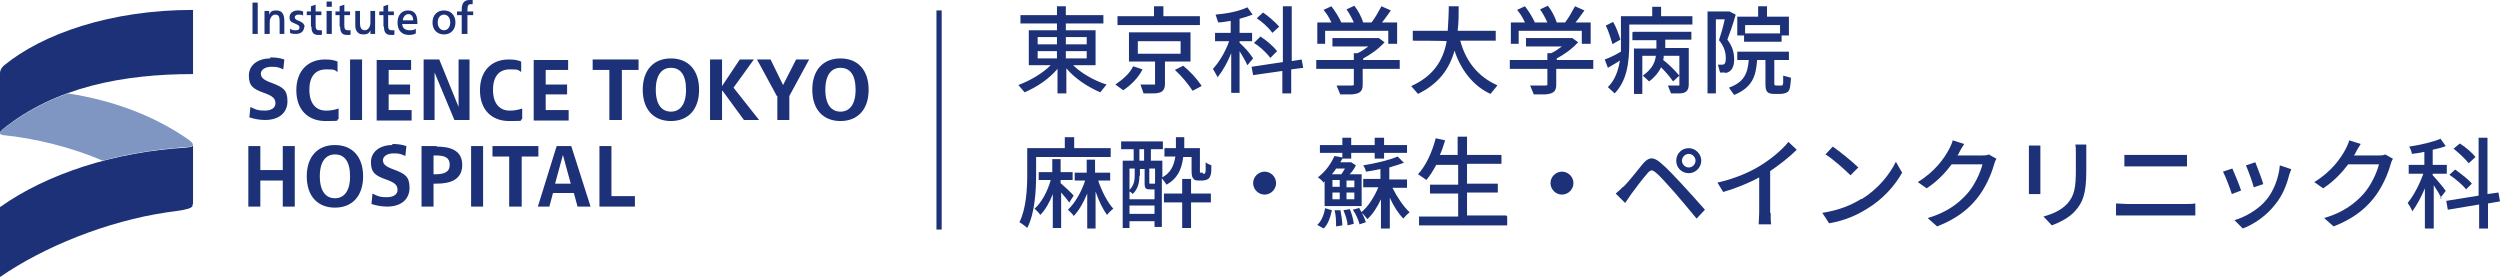
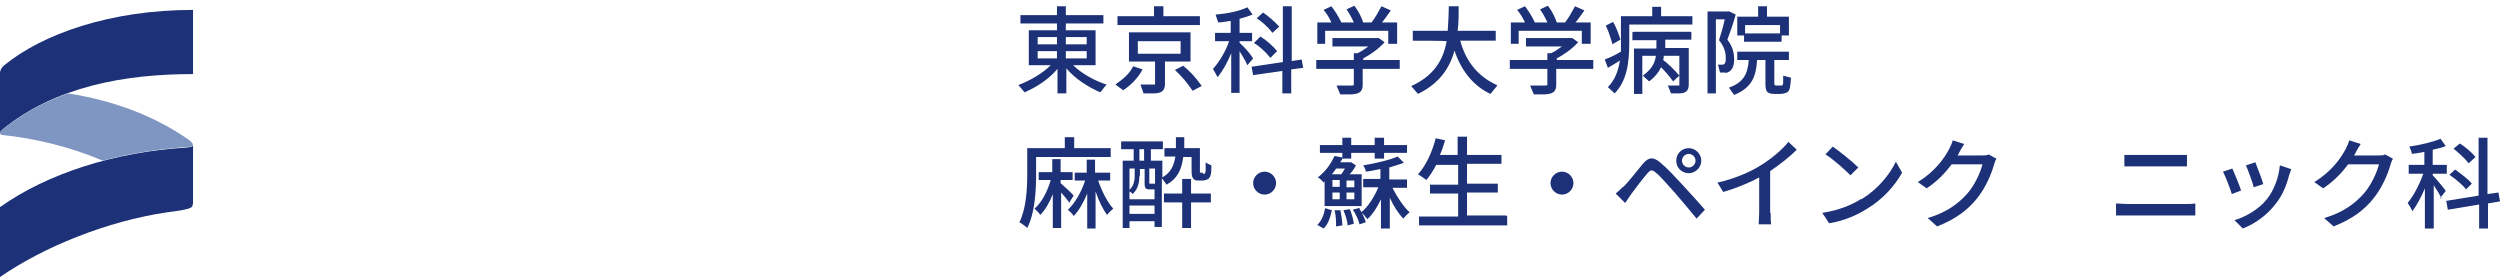
<svg xmlns="http://www.w3.org/2000/svg" version="1.1" viewBox="0 0 479.2 53.1">
  <defs>
    <style>
      .cls-1 {
        fill: #1c3177;
      }

      .cls-2 {
        fill: #7f96c2;
      }

      .cls-3 {
        fill: #1c3177;
      }
    </style>
  </defs>
  <g>
    <g id="_レイヤー_1" data-name="レイヤー_1">
      <g>
        <path class="cls-1" d="M37,1.9C21.2,1.9,8.1,6.5.7,12.6c-.4.4-.7.8-.7,1.5v11.4c0-.2.2-.4.5-.7,10.1-8.2,23.3-10.6,36.5-10.6V1.9Z" />
        <path class="cls-1" d="M37,39.2v-11.4c0,.3-.5.4-1.4.5C22,29.1,9,33.3,0,39.7v13.4c8.4-5.8,20.5-10.7,32-12.4.1,0,3-.4,3.3-.5s1.3-.2,1.6-.7c0-.1,0-.3,0-.4Z" />
        <path class="cls-2" d="M37,27.8h0c0-.3-.3-.6-.8-1-6.3-4.4-14.1-7.5-23.2-8.9-4.5,1.6-8.7,3.9-12.5,6.9C.2,25.1,0,25.3,0,25.5s.1.3.6.4c5.9.6,12.8,2.2,19.1,4.9,5.1-1.4,10.5-2.2,15.9-2.6.8,0,1.4-.2,1.4-.5Z" />
      </g>
-       <path class="cls-1" d="M49.4,6.5h-1V.5h1v6ZM50.8,6.5h.9v-2c0-.5,0-.8.2-1.1.2-.4.5-.6.9-.6.8,0,.8.7.8,1.6v2.1h.9v-2.5c0-1.2-.4-2-1.5-2s-1.1.3-1.4.8h0c0-.2,0-.5,0-.7h-.9c0,.4,0,.9,0,1.3v3.1ZM58.4,5.3c0-.7-.4-1-1.1-1.3-.6-.2-.8-.4-.8-.7s.3-.5.7-.5.6,0,.9.2v-.8c-.2-.1-.6-.2-1-.2-.9,0-1.6.5-1.6,1.3s.3.9,1,1.2c.7.3.9.4.9.8s-.3.5-.7.5-.7,0-1.1-.3v.8c.3.2.7.2,1.1.2,1,0,1.6-.5,1.6-1.4ZM59.7,5.1c0,1,.3,1.6,1.3,1.6s.5,0,.7-.1v-.8c-.2,0-.3,0-.5,0-.6,0-.7-.3-.7-1v-1.9h1.1v-.7h-1.1V.9l-.9.3v1h-.8v.7h.8v2.2ZM63.6.3h-1v1h1V.3ZM63.6,6.5V2.1h-1v4.4h1ZM65.2,5.1c0,1,.3,1.6,1.3,1.6s.5,0,.7-.1v-.8c-.2,0-.3,0-.5,0-.6,0-.7-.3-.7-1v-1.9h1.1v-.7h-1.1V.9l-.9.3v1h-.8v.7h.8v2.2ZM71,5.8h0c0,.3,0,.5,0,.7h.9c0-.4,0-.9,0-1.4v-3h-.9v2.2c0,.8-.4,1.5-1.1,1.5s-.9-.6-.9-1.5v-2.2h-.9v2.8c0,1.1.6,1.7,1.5,1.7s1.2-.3,1.4-.8ZM73.6,5.1c0,1,.3,1.6,1.3,1.6s.5,0,.7-.1v-.8c-.2,0-.3,0-.5,0-.6,0-.7-.3-.7-1v-1.9h1.1v-.7h-1.1V.9l-.9.3v1h-.8v.7h.8v2.2ZM76.2,4.3c0-1.4.8-2.3,2-2.3s1.8.7,1.8,2.3,0,.2,0,.3h-2.9c0,.8.6,1.2,1.4,1.2s.9-.1,1.2-.3v.9c-.3.2-.8.3-1.3.3-1.4,0-2.2-.9-2.2-2.3ZM77.2,3.9h2c0-.8-.4-1.2-.9-1.2s-1,.4-1.1,1.2ZM82.9,4.3c0-1.4.9-2.3,2.2-2.3s2.2.9,2.2,2.3-.9,2.3-2.2,2.3-2.2-.9-2.2-2.3ZM83.9,4.3c0,.9.5,1.5,1.2,1.5s1.2-.6,1.2-1.5-.5-1.5-1.2-1.5-1.2.6-1.2,1.5ZM88.7,6.5h.9v-3.6h1.1v-.7h-1.1v-.4c0-.7.2-1,.6-1s.3,0,.4,0V0c-.1,0-.3,0-.6,0-1,0-1.5.6-1.5,1.8v.4h-.9v.7h.9v3.6ZM51.8,11.2c-2.4,0-4.1,1.3-4.1,3.3s.9,2.6,2.9,3.3c1.7.6,2.2,1.1,2.2,2s-.8,1.4-2.1,1.4-1.7-.2-2.7-.7l-.2,2c.9.3,2,.5,3,.5,2.7,0,4.3-1.4,4.3-3.6s-.9-2.7-3-3.5c-1.7-.6-2.1-1.1-2.1-1.8s.8-1.3,2-1.3,1.4.1,2.3.5l.2-1.9c-.9-.3-1.7-.4-2.7-.4ZM62.5,21.2c-1.9,0-3.2-1.3-3.2-4s1.3-3.9,3.2-3.9,1.5.1,2.2.5v-2c-.7-.3-1.4-.4-2.4-.4-3.3,0-5.5,2.2-5.5,5.9s2.2,5.9,5.6,5.9,1.8-.1,2.5-.4v-2c-.9.3-1.6.4-2.4.4ZM67.1,11.4v11.6h2.3v-11.6h-2.3ZM78.9,23v-1.9h-4.4v-3h4.1v-1.9h-4.1v-2.8h4.3v-1.9h-6.6v11.6h6.7ZM87.9,20.5l-3.7-9.1h-3v11.6h2.1v-9.1c0,0,0,0,0,0l3.8,9.1h2.9v-11.6h-2.1v9.1c0,0,0,0,0,0ZM97.7,21.2c-1.9,0-3.2-1.3-3.2-4s1.3-3.9,3.2-3.9,1.5.1,2.2.5v-2c-.7-.3-1.4-.4-2.4-.4-3.3,0-5.5,2.2-5.5,5.9s2.2,5.9,5.6,5.9,1.8-.1,2.5-.4v-2c-.9.3-1.6.4-2.4.4ZM109,23v-1.9h-4.4v-3h4.1v-1.9h-4.1v-2.8h4.3v-1.9h-6.6v11.6h6.7ZM113.6,11.4v2h3.2s0,9.6,0,9.6h2.4v-9.6h3.2s0-2,0-2h-8.7ZM128.6,11.2c-3.3,0-5.4,2.2-5.4,6s2.1,6,5.4,6,5.4-2.2,5.4-6-2.1-6-5.4-6ZM128.6,13c1.8,0,2.9,1.3,2.9,4.2s-1.2,4.2-2.9,4.2-2.9-1.3-2.9-4.2,1.2-4.2,2.9-4.2ZM138.5,17.4l4.1,5.6h2.9l-4.9-6.2,3.9-5.4h-2.7l-3.4,5.1h0v-5.1h-2.3v11.6h2.3v-5.6h0ZM149,18.4v4.6h2.3v-4.6l3.8-7h-2.5l-2.5,4.9h0l-2.4-4.9h-2.6l3.8,7ZM161.1,11.2c-3.3,0-5.4,2.2-5.4,6s2.1,6,5.4,6,5.4-2.2,5.4-6-2.1-6-5.4-6ZM161.1,13c1.8,0,2.9,1.3,2.9,4.2s-1.2,4.2-2.9,4.2-2.9-1.3-2.9-4.2,1.2-4.2,2.9-4.2ZM47.6,28v11.6h2.3v-5h4.3v5h2.3v-11.6h-2.3v4.6h-4.3v-4.6h-2.3ZM64.2,27.8c-3.3,0-5.4,2.2-5.4,6s2.1,6,5.4,6,5.4-2.2,5.4-6-2.1-6-5.4-6ZM64.2,29.6c1.8,0,2.9,1.3,2.9,4.2s-1.2,4.2-2.9,4.2-2.9-1.3-2.9-4.2,1.2-4.2,2.9-4.2ZM75.2,27.8c-2.4,0-4.1,1.3-4.1,3.3s.9,2.6,2.9,3.3c1.7.6,2.2,1.1,2.2,2s-.8,1.4-2.1,1.4-1.7-.2-2.7-.7l-.2,2c.9.3,2,.5,3,.5,2.7,0,4.3-1.4,4.3-3.6s-.9-2.7-3-3.5c-1.7-.6-2.1-1.1-2.1-1.8s.8-1.3,2-1.3,1.4.1,2.3.5l.2-1.9c-.9-.3-1.7-.4-2.7-.4ZM83.7,28h-2.9v11.6h2.3v-4.4h.6c2.7,0,4.9-.8,4.9-3.6s-2.3-3.5-4.9-3.5ZM83.5,33.4h-.4v-3.6h.4c1.8,0,2.7.4,2.7,1.8s-1.1,1.8-2.7,1.8ZM90.3,28v11.6h2.3v-11.6h-2.3ZM94.4,28v2h3.2s0,9.6,0,9.6h2.4v-9.6h3.2s0-2,0-2h-8.7ZM102.9,39.6h2.4l.7-2.6h4l.7,2.6h2.5l-3.7-11.6h-2.8l-3.6,11.6ZM107.9,29.7l1.5,5.5h-3l1.5-5.5h0ZM114.9,28v11.6h6.8v-2h-4.5v-9.6h-2.3Z" />
      <path class="cls-1" d="M210,12.5v-6.7h-5.7v-1.3h7.2v-1.6h-7.2v-1.7h-1.7v1.7h-7v1.6h7v1.3h-5.4v6.7h4.2c-1.5,1.5-3.8,2.9-6.2,3.8l1.2,1.4c2.5-1.1,4.7-2.6,6.3-4.5v4.7h1.7v-4.8c1.7,2,4,3.5,6.5,4.6l1.2-1.5c-2.3-.7-4.9-2.2-6.4-3.7h4.4ZM202.6,11.2h-3.7v-1.4h3.7v1.4ZM202.6,8.5h-3.7v-1.4h3.7v1.4ZM204.3,7.1h4v1.4h-4v-1.4ZM204.3,11.2v-1.4h4v1.4h-4ZM219,13.3c-.8,1.6-2.2,3-3.7,4l-1.5-1.1c1.6-1.1,2.8-2.2,3.4-3.5l1.8.6ZM230.1,4.8h-15.9v-1.7h7v-1.9h1.8v1.9h7v1.7ZM228.1,6.2h-11.7v5.6h5v4c0,.3,0,.4,0,.4,0,0-.2,0-1,0s-1.5,0-1.8,0l.6,1.7c.8,0,1.4,0,1.9,0,1.4,0,2.2-.4,2.2-1.8v-4.3h4.9v-5.6ZM226.3,10.3h-8.2v-2.4h8.2v2.4ZM230.3,16.5l-1.7.9c-1-1.5-2.1-2.8-3.4-4l1.6-.8c1.2,1,2.3,2.1,3.5,3.8ZM240.2,11.2l-1.1,1.3c-.5-1.1-1.1-2-1.5-2.7v8h-1.6v-7.6c-.7,1.7-1.5,3.2-2.6,4.6l-.9-1.6c1.2-1.3,2.4-3.3,3.1-5.3h-2.7v-1.6h3v-2.3c-.8.1-1.6.3-2.4.3l-.5-1.5c2.2-.2,4.4-.6,6.1-1.4l1,1.4c-.8.3-1.7.6-2.5.8v2.7h2.4v1.6h-2.4v.3c1,.9,1.9,1.9,2.6,3ZM249.5,11.4l.3,1.6-2.3.3v4.6h-1.7v-4.3l-5.6.8-.3-1.6,6-.9V1.2h1.7v10.5l2-.3ZM240.4,8.2l1.2-1.2c1.1.7,2.3,1.7,3.2,2.8l-1.3,1.3c-1-1.3-2.3-2.4-3.2-2.9ZM240.9,3.5l1.2-1.1c1,.7,2.1,1.6,3.1,2.7l-1.3,1.2c-.9-1.2-2.1-2.2-3-2.8ZM261.2,11.5h7.1v1.7h-7.1v3.1c0,1.4-.8,1.7-2.2,1.8-.6,0-1.3,0-2.1,0l-.7-1.7c.9,0,1.7,0,2.3,0s.9,0,1-.1c0,0,0-.2,0-.4v-2.7h-7.2v-1.7h7.2v-1.3h.7c.7-.3,1.4-.8,2.1-1.3h-6.9v-1.6h8.9c0,0,1.1.8,1.1.8-1.2,1.3-2.6,2.3-4.1,3.1v.3ZM254.2,8.4h-1.7v-4.1h2.7c-.4-.9-.9-1.7-1.5-2.4l1.5-.7c.7.9,1.4,2,1.9,3.1h2.4c-.4-.9-.9-1.8-1.4-2.5l1.5-.7c.7.9,1.3,2,1.7,3.2h1.6c.7-.9,1.3-2,1.9-3.1l1.8.8c-.6.8-1.1,1.6-1.7,2.3h2.9v4.1h-1.7v-2.5h-12.1v2.5ZM287,16.4l-1.3,1.6c-3.3-1.5-5.7-4.6-6.9-8.3-1,3.6-3.1,6.4-7,8.3l-1.3-1.5c4.2-1.9,6.1-4.8,6.8-8.6h0c0-.1-6.5-.1-6.5-.1v-1.9h6.7c.1-1.6.2-3.2.2-4.7h1.9c0,1.6,0,3.2-.2,4.7h7.3v1.9h-6.8c1.1,4.1,3.5,6.9,7,8.5ZM298.3,11.5h7.1v1.7h-7.1v3.1c0,1.4-.8,1.7-2.2,1.8-.6,0-1.3,0-2.1,0l-.7-1.7c.9,0,1.7,0,2.3,0s.9,0,1-.1c0,0,0-.2,0-.4v-2.7h-7.2v-1.7h7.2v-1.3h.7c.7-.3,1.4-.8,2.1-1.3h-6.9v-1.6h8.9c0,0,1.1.8,1.1.8-1.2,1.3-2.6,2.3-4.1,3.1v.3ZM291.3,8.4h-1.7v-4.1h2.7c-.4-.9-.9-1.7-1.5-2.4l1.5-.7c.7.9,1.4,2,1.9,3.1h2.4c-.4-.9-.9-1.8-1.4-2.5l1.5-.7c.7.9,1.3,2,1.7,3.2h1.6c.7-.9,1.3-2,1.9-3.1l1.8.8c-.6.8-1.1,1.6-1.7,2.3h2.9v4.1h-1.7v-2.5h-12.1v2.5ZM318.4,3.1h6v1.6h-12.1v3.4c0,4.1-.5,7.4-2.8,9.8l-1.3-1.2c1.4-1.4,2-3.2,2.3-5.1-.7.5-1.5.9-2.3,1.4l-.6-1.6c1.1-.4,2.1-.9,3.1-1.5,0-.4,0-.9,0-1.3V3.1h6v-1.8h1.7v1.8ZM309.1,8.5c-.3-.9-.7-2.4-1.3-3.6l1.4-.7c.6,1,1.1,2.4,1.4,3.4l-1.4.8ZM313.1,6.1h11.1v1.5h-5v1.6h4.5v7c0,1.3-.7,1.7-1.8,1.7-.4,0-.9,0-1.6,0l-.6-1.5c.4,0,.9,0,1.3,0,.7,0,.9,0,.9,0,0,0,0-.2,0-.4v-5.3h-3c0,.3,0,.5-.1.8.8.6,2,1.7,3.1,3l-1.2,1.1c-.8-1.1-1.5-1.9-2.3-2.7-.5,1-1.2,1.9-2.3,2.7l-1.2-1.1c1.5-1.1,2.3-2.2,2.5-3.8h-2.6v7.3h-1.6v-8.7h4.3v-1.6h-4.6v-1.5ZM330.7,13.9c-.3,0-.6,0-1,0l-.4-1.5h.5s.3,0,.3,0c.6,0,.7-.5.7-1.3,0-1.2-.4-2.3-1.3-3.4.4-1.2.8-2.6,1.1-4h-1.7v14.2h-1.6V2.2h4.2c0,0,1.2.6,1.2.6-.5,1.8-1.1,3.5-1.6,4.8,1,1.3,1.3,2.5,1.3,3.8s-.4,2.4-1.7,2.6ZM343.3,14.8c-.1,1.8-.2,2.4-.6,2.8-.4.3-1,.4-1.5.4h-1.1c-1.4,0-1.7-.5-1.7-1.9v-4.6h-1.6c-.2,3.2-1,5.3-4.4,6.7l-1-1.4c2.8-1,3.6-2.6,3.8-5.3h-2.2v-1.6h9.9v1.6h-2.8v4.4c0,.4,0,.5.5.5h.7c.4,0,.4,0,.5-.5,0-.4,0-.9,0-1.4l1.5.4ZM334.3,8h7.2v-1.2h1.4v-3.6h-4.2v-2h-1.7v2h-4v3.6h1.3v1.2ZM334.5,4.8h6.7v1.6h-6.7v-1.6Z" />
      <g>
        <line class="cls-1" x1="180" y1="2" x2="180" y2="44" />
-         <rect class="cls-3" x="179.5" y="2" width="1" height="42" />
      </g>
      <g>
        <path class="cls-3" d="M198.6,33.5c0,2.9-.2,7.3-1.7,10.2-.3-.3-1.1-.9-1.5-1.1,1.3-2.6,1.5-6.4,1.5-9.1v-5.1h7.2v-2.1h1.8v2.1h7v1.7h-14.3v3.4ZM205,38.9c-.3-.5-1-1.3-1.6-2v6.8h-1.6v-6.5c-.6,1.6-1.5,3.1-2.4,4-.2-.4-.8-.9-1.1-1.2,1.3-1.1,2.5-3.3,3.1-5.5h-2.3v-1.5h2.6v-2.5h1.6v2.5h2.3v1.5h-2.3v.6c.7.6,2.2,2,2.5,2.4l-.9,1.4ZM210.5,34.6c.7,2.1,1.8,4.2,2.9,5.4-.4.3-.9.8-1.2,1.2-.8-1.1-1.6-2.7-2.2-4.5v7.1h-1.6v-6.7c-.7,1.7-1.6,3.3-2.6,4.3-.2-.4-.8-.9-1.1-1.2,1.3-1.2,2.6-3.4,3.3-5.6h-2v-1.5h2.3v-2.5h1.6v2.5h2.9v1.5h-2.4Z" />
        <path class="cls-3" d="M230.6,33.3c.1,0,.2,0,.3,0s.1-.2.2-.5c0-.3,0-.9,0-1.7.2.2.8.5,1.1.6,0,.8,0,1.6-.2,2-.1.3-.3.6-.6.7-.2.1-.6.2-.8.2h-.8c-.4,0-.8,0-1-.3-.3-.3-.4-.6-.4-1.7v-2.5h-1.6c-.3,2.5-1.2,4.2-3.2,5.3-.2-.3-.6-.9-.9-1.2v9.3h-1.4v-1.1h-4.8v1.3h-1.3v-12.9h2.1v-2.2h-2.4v-1.5h8v1.5h-2.3v2.2h2.2v3.2c1.6-.9,2.2-2.2,2.5-4h-2.1v-1.6h2.2c0-.6,0-1.3,0-2.1h1.6c0,.7,0,1.4,0,2.1h3v4.1c0,.4,0,.6,0,.6,0,0,.1,0,.2,0h.3ZM218.4,33.7c0,1.1-.2,2.5-1.3,3.5-.1-.2-.4-.4-.6-.5v1.5h4.8v-1.9h-.9c-.8,0-1-.2-1-1.2v-2.7h-.9v1.3ZM216.5,32.3v4.1c.9-.9,1-1.9,1-2.8v-1.3h-1ZM221.3,41v-1.6h-4.8v1.6h4.8ZM218.4,30.8h.9v-2.2h-.9v2.2ZM221.3,32.3h-1v2.7c0,.2,0,.2.2.2h.6c.2,0,.2,0,.3,0v-2.9ZM228.3,37.1h3.8v1.7h-3.8v4.9h-1.7v-4.9h-3.5v-1.7h3.5v-2.8h1.7v2.8Z" />
        <path class="cls-3" d="M242.4,32.9c1.2,0,2.2,1,2.2,2.2s-1,2.2-2.2,2.2-2.2-1-2.2-2.2,1-2.2,2.2-2.2Z" />
        <path class="cls-3" d="M252.5,43.1c.8-.7,1.3-2,1.5-3.2l1.3.4c-.3,1.3-.7,2.7-1.6,3.5l-1.2-.7ZM254,34.7c-.1,0-.2.2-.3.3-.2-.3-.7-.8-1.1-1,1.6-1.2,2.6-2.8,3.2-4.1l1.6.3c-.1.3-.3.6-.5.9h2.1c0,0,.9.6.9.6-.3.6-.7,1.2-1.2,1.7h2.3v6.1h-7.1v-4.7ZM257.3,29.3h-4.3v-1.5h4.3v-1.4h1.7v1.4h4.5v-1.4h1.8v1.4h4.4v1.5h-4.4v1.1h-1.8v-1.1h-4.5v1.1h-1.7v-1.1ZM256.1,32.3c-.2.4-.5.7-.8,1.1h1.8c.2-.3.5-.7.7-1.1h-1.8ZM256.8,35.8v-1.3h-1.4v1.3h1.4ZM255.4,36.9v1.3h1.4v-1.3h-1.4ZM256.9,40.1c.2,1,.4,2.3.4,3.1l-1.2.2c0-.8,0-2.1-.3-3.1h1.2ZM258.7,40c.4.9.7,2.1.8,2.9l-1.2.3c0-.8-.4-2-.8-2.9l1.2-.2ZM259.6,34.6h-1.5v1.3h1.5v-1.3ZM259.6,36.9h-1.5v1.3h1.5v-1.3ZM260.5,39.8c.5.9,1.1,2,1.3,2.8l-1.2.4c-.2-.8-.7-2-1.3-2.8l1.1-.3ZM266.9,36c.9,1.8,2.2,3.7,3.3,4.7-.4.3-.9.8-1.2,1.2-.9-.9-1.9-2.4-2.6-4v5.9h-1.7v-5.6c-.7,1.5-1.6,2.9-2.6,3.8-.3-.4-.8-1-1.2-1.3,1.3-1,2.5-2.9,3.3-4.8h-2.9v-1.6h3.3v-1.9c-1,.2-1.9.4-2.8.5,0-.4-.3-.9-.5-1.2,2.4-.4,5-1,6.6-1.7l1.2,1.2c-.8.3-1.8.6-2.8.9v2.3h3.4v1.6h-2.9Z" />
        <path class="cls-3" d="M288.9,41.5v1.7h-16.9v-1.7h7.5v-4.4h-5.4v-1.7h5.4v-3.8h-4.2c-.6,1.1-1.2,2.1-1.9,2.9-.4-.3-1.1-.8-1.6-1.1,1.5-1.6,2.7-4.2,3.4-6.9l1.8.4c-.3,1-.6,1.9-1,2.8h3.4v-3.5h1.8v3.5h6.6v1.7h-6.6v3.8h5.9v1.7h-5.9v4.4h7.5Z" />
        <path class="cls-3" d="M299.4,32.9c1.2,0,2.2,1,2.2,2.2s-1,2.2-2.2,2.2-2.2-1-2.2-2.2,1-2.2,2.2-2.2Z" />
        <path class="cls-3" d="M311.2,35.8c.9-.9,2.5-2.9,3.7-4.4,1.1-1.3,2-1.4,3.4-.2,1.2,1,2.7,2.6,3.9,3.9,1.3,1.4,3.2,3.5,4.6,5.1l-1.6,1.7c-1.3-1.6-3-3.6-4.2-5-1.3-1.4-2.8-3.2-3.6-3.8-.7-.6-1-.6-1.6.1-.9,1-2.4,3-3.2,4.1-.4.6-.8,1.2-1.1,1.6l-1.8-1.8c.5-.4.9-.8,1.4-1.3ZM323.7,28.4c1.3,0,2.4,1.1,2.4,2.4s-1.1,2.4-2.4,2.4-2.4-1-2.4-2.4,1.1-2.4,2.4-2.4ZM323.7,32.1c.7,0,1.3-.6,1.3-1.3s-.6-1.3-1.3-1.3-1.3.6-1.3,1.3.6,1.3,1.3,1.3Z" />
        <path class="cls-3" d="M339.4,40.8c0,.8,0,1.8.1,2.2h-2.4c0-.4.1-1.5.1-2.2v-6.8c-2,1.1-4.5,2.1-6.9,2.8l-1.1-1.8c3.2-.7,6.5-2.1,8.6-3.5,1.9-1.2,3.9-2.9,5-4.3l1.6,1.5c-1.4,1.4-3.2,2.8-5.1,4.1v8Z" />
        <path class="cls-3" d="M356.8,38.2c3.1-1.9,5.4-4.7,6.6-7.2l1.2,2.1c-1.4,2.5-3.7,5.1-6.7,6.9-1.9,1.2-4.3,2.3-7.3,2.8l-1.3-2c3.2-.5,5.6-1.5,7.5-2.7ZM356.2,32.1l-1.5,1.5c-1-1-3.3-3.1-4.8-4l1.4-1.5c1.3.9,3.8,2.9,4.9,4Z" />
        <path class="cls-3" d="M382.7,30.4c-.2.3-.4.8-.5,1.2-.5,1.8-1.6,4.4-3.3,6.5-1.7,2.1-4,3.9-7.6,5.3l-1.8-1.6c3.7-1.1,5.9-2.8,7.6-4.7,1.4-1.6,2.5-4,2.9-5.6h-5.9c-1.2,1.6-2.8,3.3-4.8,4.6l-1.7-1.2c3.3-2,5.1-4.6,6-6.3.2-.4.6-1.2.7-1.7l2.2.7c-.4.6-.8,1.3-1,1.7,0,.2-.2.3-.3.5h4.6c.5,0,1.1,0,1.4-.2l1.6.9Z" />
-         <path class="cls-3" d="M391.1,27.9c0,.4,0,.9,0,1.4v6.4c0,.5,0,1.2,0,1.5h-2.2c0-.3,0-1,0-1.5v-6.4c0-.3,0-1,0-1.4h2.2ZM399.9,27.7c0,.5,0,1.1,0,1.7v3.4c0,4.4-.7,6-2.1,7.6-1.2,1.4-3.2,2.3-4.5,2.8l-1.6-1.7c1.8-.5,3.4-1.2,4.6-2.5,1.3-1.5,1.6-3,1.6-6.3v-3.3c0-.7,0-1.3-.1-1.7h2.2Z" />
        <path class="cls-3" d="M405.6,39c.7,0,1.4.1,2.1.1h11.2c.6,0,1.3,0,1.9-.1v2.3c-.6,0-1.4,0-1.9,0h-11.2c-.7,0-1.5,0-2.1,0v-2.3ZM407.2,29.7c.6,0,1.4,0,2,0h8c.7,0,1.5,0,2,0v2.2c-.5,0-1.3,0-2,0h-8c-.7,0-1.4,0-2,0v-2.2Z" />
        <path class="cls-3" d="M429.6,36.5l-1.8.7c-.3-1-1.3-3.6-1.7-4.3l1.8-.6c.4.9,1.4,3.3,1.7,4.3ZM439.2,32.4c-.2.5-.3.8-.4,1.1-.5,2-1.3,4-2.7,5.7-1.7,2.2-4.1,3.8-6.2,4.6l-1.6-1.6c2.1-.6,4.7-2.1,6.2-4,1.3-1.6,2.3-4.1,2.5-6.5l2.1.7ZM433.8,35.3l-1.8.6c-.2-.9-1.1-3.3-1.5-4.2l1.8-.6c.3.8,1.3,3.3,1.5,4.1Z" />
        <path class="cls-3" d="M458.7,30.4c-.2.3-.4.8-.5,1.2-.5,1.8-1.6,4.4-3.3,6.5-1.7,2.1-4,3.9-7.6,5.3l-1.8-1.6c3.7-1.1,5.9-2.8,7.6-4.7,1.4-1.6,2.5-4,2.9-5.6h-5.9c-1.2,1.6-2.8,3.3-4.8,4.6l-1.7-1.2c3.3-2,5.1-4.6,6-6.3.2-.4.6-1.2.7-1.7l2.2.7c-.4.6-.8,1.3-1,1.7,0,.2-.2.3-.3.5h4.6c.5,0,1.1,0,1.4-.2l1.6.9Z" />
        <path class="cls-3" d="M468,38c-.3-.6-.9-1.6-1.5-2.5v8.3h-1.7v-7.7c-.7,1.7-1.6,3.3-2.4,4.4-.2-.5-.6-1.2-.9-1.6,1.1-1.3,2.3-3.6,3-5.6h-2.8v-1.7h3v-2.5c-.8.2-1.6.3-2.4.4,0-.4-.3-1-.5-1.4,2.1-.3,4.6-.9,6-1.5l1,1.4c-.7.3-1.6.5-2.5.7v2.9h2.7v1.7h-2.7v.3c.6.6,2.2,2.5,2.5,3l-1.1,1.4ZM476.9,38.9v4.9h-1.7v-4.6l-6,1-.3-1.7,6.2-1v-11.1h1.7v10.8l2.1-.3.3,1.7-2.3.4ZM472.7,36.3c-.6-.8-2-2-3.2-2.8l1.1-1c1.1.8,2.6,1.9,3.2,2.7l-1.2,1.2ZM473.2,31.3c-.6-.8-1.9-2-2.9-2.8l1.2-1c1.1.7,2.4,1.8,3,2.6l-1.2,1.1Z" />
      </g>
    </g>
  </g>
</svg>